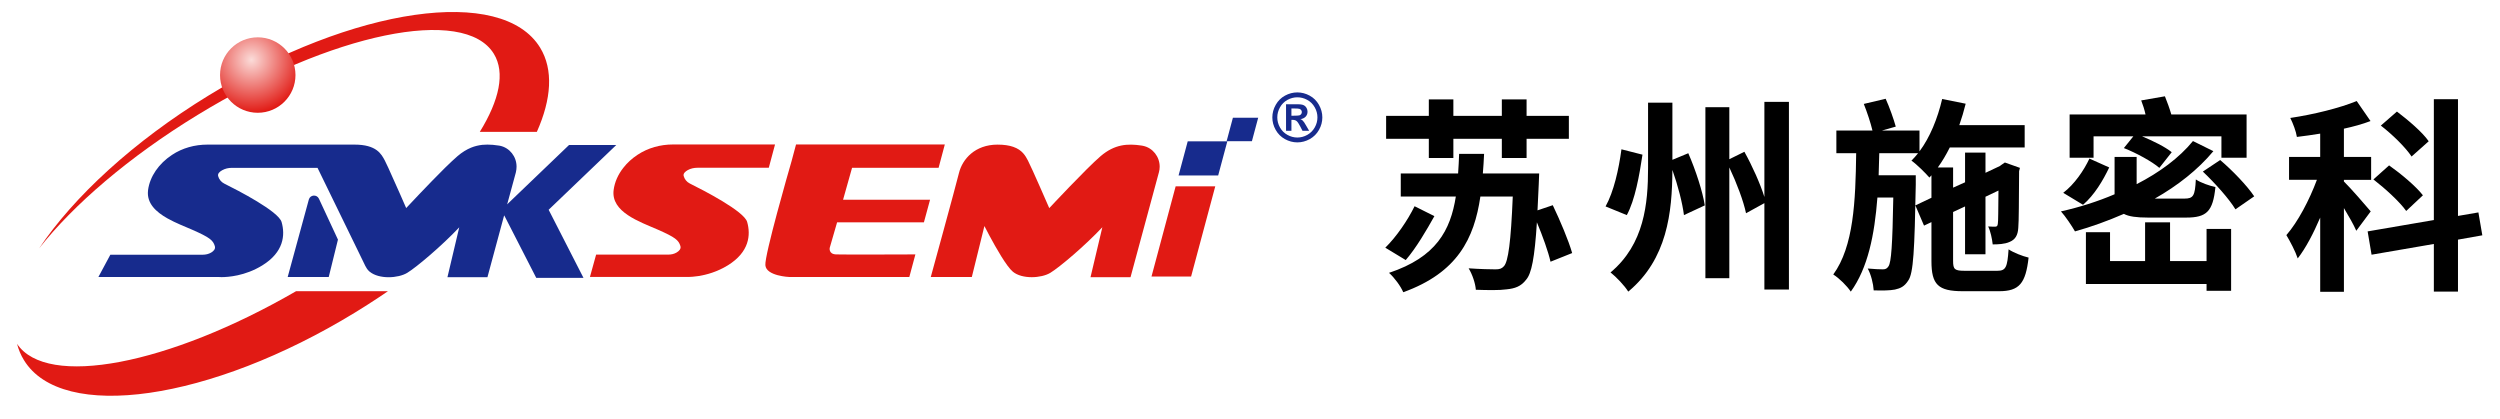
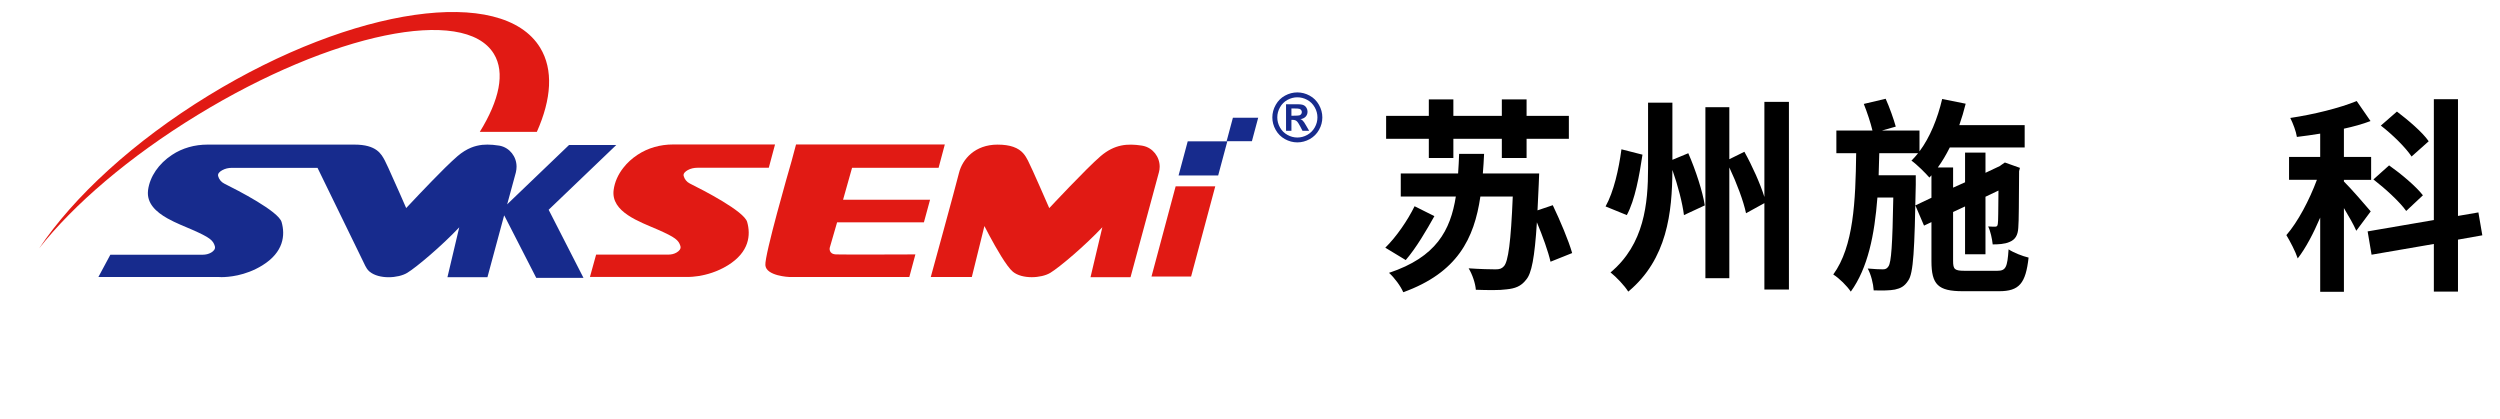
<svg xmlns="http://www.w3.org/2000/svg" xmlns:xlink="http://www.w3.org/1999/xlink" version="1.1" id="图层_1" x="0px" y="0px" width="352.334px" height="59px" viewBox="0 0 352.334 59" enable-background="new 0 0 352.334 59" xml:space="preserve">
  <g>
    <path fill="#E11A14" d="M75.658,18.587h-8.041c2.755-4.454,3.61-8.357,1.981-11.006c-4.161-6.799-22.856-2.931-41.762,8.626   c-9.659,5.896-17.512,12.671-22.318,18.79c4.842-7.233,13.269-15.05,23.924-21.567C49.86,0.947,70.759-2.055,76.127,6.725   C78.014,9.819,77.721,13.968,75.658,18.587" />
-     <path fill="#E11A14" d="M54.678,41.038c-0.411,0.28-0.844,0.573-1.267,0.856c-1.09,0.727-2.215,1.44-3.363,2.145   C29.629,56.521,8.731,59.521,3.375,50.755c-0.446-0.715-0.762-1.489-0.973-2.298c4.196,6.283,21.392,2.967,39.325-7.419H54.678z" />
    <path fill="#E11A14" d="M120.085,23.646l-1.268,4.501h12.26l-0.428,1.572l-0.438,1.611h-12.235l-1.038,3.586   c0,0-0.205,0.895,0.893,0.939c0.946,0.035,8.954,0.012,11.177,0l-0.855,3.185h-16.896c0,0-3.278-0.125-3.392-1.667   c-0.115-1.447,3.267-13.195,3.686-14.638c0.024-0.094,0.039-0.145,0.039-0.145l0.597-2.228h20.968l-0.875,3.283L120.085,23.646   L120.085,23.646z" />
    <path fill="#E11A14" d="M163.438,23.494c0-0.706-0.243-1.367-0.655-1.891c-0.415-0.524-1.001-0.907-1.692-1.051   c-0.073-0.016-0.149-0.03-0.228-0.041c-1.938-0.29-3.76-0.203-5.756,1.503c-1.995,1.706-7.231,7.317-7.231,7.317   s-2.515-5.786-3.008-6.711c-0.342-0.645-0.781-1.48-2.067-1.925c-0.564-0.196-1.29-0.316-2.242-0.313   c-3.123,0.012-4.916,2.008-5.409,4.003c-0.49,1.997-3.972,14.654-3.972,14.654h5.785l1.774-7.182c0,0,0.281,0.56,0.708,1.354   c0.893,1.662,2.415,4.353,3.303,5.083c1.311,1.079,4.012,0.928,5.282,0.155c1.272-0.771,4.84-3.779,7.328-6.423l-1.667,7.039h5.639   l4.001-14.786C163.402,24.023,163.438,23.759,163.438,23.494" />
    <path fill="#172B8D" d="M77.323,29.563l4.911,9.601h-6.658l-4.396-8.581l-0.129-0.233l-2.356,8.721h-5.637l1.359-5.743l0.305-1.289   c-2.485,2.637-6.06,5.647-7.326,6.411c-0.634,0.387-1.629,0.621-2.625,0.621c-0.997,0-2.004-0.234-2.662-0.773   c-0.023-0.021-0.059-0.047-0.081-0.068c-0.235-0.211-0.41-0.48-0.551-0.764l-0.996-2.051L44.75,23.656H32.665   c-0.468,0-0.926,0.104-1.336,0.327c-0.363,0.2-0.68,0.481-0.586,0.833c0.117,0.457,0.434,0.844,0.855,1.055   c1.981,0.985,7.666,3.915,8.088,5.427c0.527,1.828,0.305,4.243-2.72,6.106c-2.426,1.5-4.864,1.652-5.743,1.652   c-0.211,0-0.329-0.013-0.329-0.013h-17.03l1.688-3.144h13.022c0.41,0,0.833-0.094,1.185-0.303c0.34-0.201,0.644-0.506,0.516-0.916   c-0.246-0.81-0.691-1.207-3.2-2.309c-1.021-0.445-2.31-0.938-3.458-1.583c-1.629-0.914-2.966-2.133-2.754-3.95v-0.035   c0.258-1.946,1.523-3.75,3.376-4.97c1.477-0.984,3.222-1.453,5.004-1.453h20.723c3.083,0,3.773,1.313,4.266,2.239   c0.094,0.176,0.271,0.55,0.493,1.031c0.903,1.957,2.52,5.673,2.52,5.673s3.129-3.353,5.474-5.673   c0.691-0.668,1.301-1.254,1.758-1.641c0.657-0.563,1.302-0.95,1.935-1.208c0.516-0.21,1.043-0.328,1.559-0.388   c0.234-0.022,0.48-0.034,0.726-0.034c0.505,0,1.009,0.047,1.537,0.128c0.07,0.012,0.151,0.024,0.234,0.036   c1.372,0.293,2.332,1.535,2.332,2.941c0,0.27-0.034,0.527-0.093,0.786v0.011l-1.231,4.525l0.235-0.235l8.486-8.135h6.658   L77.323,29.563z" />
    <polygon fill="#E11A14" points="162.285,38.969 167.866,38.969 171.272,26.257 165.689,26.257  " />
    <polygon fill="#172B8D" points="175.459,16.597 173.756,16.597 172.871,19.902 174.574,19.902 176.435,19.902 177.321,16.597  " />
    <polygon fill="#172B8D" points="166.985,21.428 166.099,24.732 171.681,24.732 172.566,21.428 172.972,19.92 167.389,19.92  " />
-     <path fill="#172B8D" d="M43.524,28.124c-1.193,4.417-2.98,10.916-2.98,10.916h5.785l1.3-5.269l-2.684-5.771   C44.645,27.361,43.708,27.44,43.524,28.124" />
    <path fill="#E11A14" d="M96.352,24.8c0.125,0.461,0.433,0.845,0.861,1.059c1.974,0.979,7.66,3.909,8.086,5.42   c0.523,1.832,0.31,4.242-2.72,6.113c-3.029,1.868-6.073,1.635-6.073,1.635H83.143l0.87-3.144h10.172c0.413,0,0.83-0.09,1.183-0.304   c0.338-0.204,0.646-0.506,0.522-0.91c-0.248-0.813-0.691-1.213-3.198-2.313c-2.511-1.099-6.615-2.465-6.211-5.574   c0.143-1.119,0.63-2.199,1.372-3.139c0.537-0.691,1.213-1.309,1.994-1.825c1.477-0.98,3.228-1.458,5.003-1.458h14.378l-0.88,3.283   H98.292c-0.477,0-0.949,0.099-1.362,0.329C96.576,24.172,96.258,24.452,96.352,24.8" />
    <g>
      <g>
        <g>
          <defs>
-             <path id="SVGID_1_" d="M31.011,10.578c0,2.936,2.38,5.316,5.316,5.316s5.315-2.38,5.315-5.316s-2.379-5.317-5.315-5.317       S31.011,7.643,31.011,10.578" />
-           </defs>
+             </defs>
          <clipPath id="SVGID_2_">
            <use xlink:href="#SVGID_1_" overflow="visible" />
          </clipPath>
          <radialGradient id="SVGID_3_" cx="-840.316" cy="790.734" r="0.111" gradientTransform="matrix(44.348 51.171 51.171 -44.348 -3160.805 78076.109)" gradientUnits="userSpaceOnUse">
            <stop offset="0" style="stop-color:#FBDCD9" />
            <stop offset="1" style="stop-color:#E11A14" />
          </radialGradient>
          <polygon clip-path="url(#SVGID_2_)" fill="url(#SVGID_3_)" points="37.083,0 46.905,11.333 35.571,21.156 25.749,9.822     " />
        </g>
      </g>
    </g>
    <path fill="#172B8D" d="M182.836,13.023c0.604,0,1.185,0.151,1.74,0.453c0.555,0.302,0.989,0.734,1.308,1.299   c0.318,0.563,0.477,1.153,0.477,1.77c0,0.613-0.153,1.198-0.467,1.754c-0.313,0.556-0.746,0.991-1.301,1.302   c-0.557,0.31-1.143,0.466-1.756,0.466s-1.197-0.156-1.753-0.466c-0.556-0.311-0.991-0.746-1.301-1.302   c-0.312-0.556-0.468-1.141-0.468-1.754c0-0.617,0.16-1.207,0.478-1.77c0.315-0.565,0.753-0.997,1.308-1.299   C181.653,13.174,182.231,13.023,182.836,13.023 M182.84,13.713c-0.481,0-0.946,0.121-1.391,0.363   c-0.446,0.243-0.796,0.59-1.052,1.044s-0.383,0.929-0.383,1.425c0,0.494,0.123,0.964,0.373,1.412s0.598,0.796,1.047,1.049   c0.445,0.251,0.916,0.377,1.403,0.377c0.495,0,0.966-0.126,1.412-0.377c0.444-0.252,0.794-0.601,1.045-1.049   c0.252-0.447,0.377-0.918,0.377-1.412c0-0.497-0.126-0.972-0.383-1.425c-0.258-0.454-0.606-0.802-1.054-1.044   C183.791,13.833,183.325,13.713,182.84,13.713 M181.246,18.431v-3.739h0.758c0.712,0,1.11,0.004,1.197,0.009   c0.25,0.022,0.446,0.071,0.584,0.149c0.141,0.079,0.256,0.198,0.351,0.359c0.094,0.161,0.139,0.339,0.139,0.535   c0,0.271-0.086,0.501-0.262,0.693c-0.178,0.191-0.424,0.309-0.744,0.356c0.114,0.042,0.201,0.089,0.263,0.14   c0.063,0.05,0.146,0.147,0.254,0.288c0.026,0.036,0.118,0.189,0.276,0.455l0.439,0.754h-0.938l-0.313-0.606   c-0.211-0.409-0.386-0.665-0.524-0.77c-0.137-0.106-0.312-0.159-0.523-0.159h-0.197v1.536H181.246L181.246,18.431z M182.004,16.307   h0.308c0.438,0,0.711-0.018,0.818-0.05c0.105-0.034,0.188-0.094,0.249-0.177c0.062-0.084,0.093-0.18,0.093-0.288   c0-0.104-0.031-0.197-0.091-0.278c-0.06-0.082-0.146-0.139-0.255-0.175s-0.381-0.053-0.814-0.053h-0.308V16.307L182.004,16.307z" />
  </g>
  <g>
    <path d="M202.154,30.46c-1.105,1.978-2.559,4.478-4.041,6.192l-2.878-1.744c1.57-1.541,3.14-3.838,4.128-5.843L202.154,30.46z    M201.369,19.56h-6.018v-3.227h6.018v-2.325h3.459v2.325h6.831v-2.325h3.488v2.325h5.959v3.227h-5.959v2.703h-3.488V19.56h-6.831   v2.703h-3.459V19.56z M218.52,36.885c-0.32-1.426-1.104-3.605-1.919-5.553c-0.319,5.029-0.756,7.209-1.512,8.08   c-0.727,0.961-1.599,1.25-2.761,1.367c-0.989,0.145-2.675,0.115-4.332,0.059c-0.058-0.873-0.494-2.18-1.017-3.023   c1.628,0.115,3.11,0.145,3.778,0.145c0.581,0,0.872-0.086,1.192-0.436c0.61-0.639,0.988-3.43,1.25-9.825h-4.564   c-0.872,5.93-3.227,10.725-10.871,13.487c-0.349-0.842-1.25-2.063-2.006-2.732c6.656-2.209,8.662-5.988,9.418-10.754h-7.761v-3.256   h8.081c0.058-0.901,0.116-1.802,0.145-2.761h3.518c-0.058,0.959-0.087,1.86-0.175,2.761h7.937c0,0-0.029,1.076-0.059,1.512   c-0.059,1.366-0.116,2.616-0.175,3.691l2.151-0.727c1.018,2.122,2.238,5,2.732,6.745L218.52,36.885z" />
    <path d="M231.482,21.798c-0.437,2.907-1.047,6.366-2.209,8.517l-2.994-1.221c1.162-2.093,1.86-5.232,2.238-8.052L231.482,21.798z    M237.936,21.594c1.046,2.384,2.034,5.436,2.325,7.354l-2.936,1.366c-0.204-1.657-0.843-4.156-1.628-6.366   c-0.029,5.988-0.727,12.586-6.221,17.151c-0.523-0.844-1.715-2.094-2.5-2.703c4.768-3.982,5.291-9.709,5.291-14.738v-9.186h3.43   v8.052L237.936,21.594z M252.12,14.356v26.452h-3.459v-12.18l-2.587,1.424c-0.349-1.686-1.308-4.244-2.354-6.453v15.609h-3.372   V15.112h3.372v7.325l2.122-1.046c1.104,1.977,2.238,4.505,2.819,6.366v-13.4H252.12z" />
    <path d="M281.478,38.164c1.221,0,1.424-0.494,1.599-3.023c0.697,0.465,1.947,0.959,2.819,1.162   c-0.407,3.633-1.309,4.738-4.157,4.738h-5.115c-3.488,0-4.419-0.93-4.419-4.244v-5.494l-1.046,0.494l-1.221-2.848l2.267-1.076   v-3.168l-0.29,0.32c-0.523-0.61-1.773-1.86-2.529-2.384c0.319-0.32,0.64-0.668,0.931-1.046h-5.465   c-0.029,1.046-0.059,2.064-0.088,3.11h5.232v1.337c-0.174,9.156-0.319,12.5-1.075,13.517c-0.523,0.814-1.075,1.076-1.86,1.25   c-0.727,0.145-1.803,0.145-2.994,0.115c-0.059-0.959-0.378-2.238-0.843-3.08c0.901,0.086,1.715,0.115,2.122,0.115   c0.378,0,0.581-0.086,0.813-0.436c0.378-0.582,0.553-2.965,0.669-9.68h-2.238c-0.407,5.262-1.337,9.912-3.75,13.256   c-0.553-0.814-1.599-1.861-2.471-2.414c2.878-3.953,3.14-10.348,3.227-17.091h-2.791v-3.197h5.087   c-0.262-1.104-0.756-2.587-1.221-3.75l3.081-0.727c0.553,1.221,1.134,2.878,1.425,3.924l-1.947,0.552h5.29v2.936   c1.482-1.977,2.558-4.651,3.197-7.383l3.313,0.668c-0.261,1.046-0.552,2.035-0.9,3.023h9.214v3.139h-10.552   c-0.522,1.046-1.075,1.977-1.686,2.82h2.151v2.849l1.686-0.756v-4.186h2.878v2.849l2.035-0.959L282,23.28l0.553-0.378l2.122,0.756   l-0.116,0.465c-0.029,4.128-0.029,7.093-0.116,7.994c-0.059,1.047-0.437,1.656-1.221,1.977c-0.698,0.32-1.657,0.35-2.384,0.35   c-0.088-0.814-0.32-1.891-0.64-2.529c0.349,0.029,0.756,0.029,0.988,0.029c0.203,0,0.349-0.059,0.378-0.438   c0.058-0.29,0.058-1.86,0.087-4.65l-1.831,0.872v8.11h-2.878v-6.744l-1.686,0.785v6.889c0,1.221,0.232,1.396,1.686,1.396H281.478z" />
-     <path d="M302.695,30.664c-1.569,0-2.674-0.146-3.372-0.523c-2.267,0.988-4.592,1.83-6.889,2.471   c-0.407-0.727-1.366-2.151-1.977-2.82c2.616-0.582,5.174-1.395,7.558-2.413V27.03v-4.913h3.11v3.837   c3.227-1.657,5.988-3.692,7.936-6.075l2.878,1.424c-2.181,2.616-5.029,4.854-8.256,6.686h4.157c1.279,0,1.512-0.378,1.628-2.703   c0.668,0.465,1.947,0.901,2.761,1.075c-0.349,3.459-1.25,4.303-4.127,4.303H302.695z M297.26,23.6   c-0.872,1.831-2.093,3.895-3.691,5.261l-2.791-1.686c1.57-1.192,2.907-3.139,3.692-4.825L297.26,23.6z M295.051,22.234h-3.372   v-6.104h10.697c-0.146-0.668-0.378-1.395-0.61-1.977l3.343-0.581c0.319,0.785,0.668,1.744,0.901,2.558h10.609v6.104h-3.546v-3.023   h-11.191c1.54,0.639,3.256,1.482,4.186,2.238l-1.744,2.209c-1.046-0.901-3.227-2.093-5-2.791l1.338-1.657h-5.61V22.234z    M310.979,32.262h3.46v8.721h-3.46v-0.959h-17.004v-7.297h3.4v4.07h4.941v-5.465h3.518v5.465h5.145V32.262z M312.898,22.554   c1.715,1.453,3.808,3.633,4.796,5.116l-2.645,1.832c-0.872-1.454-2.878-3.692-4.593-5.32L312.898,22.554z" />
    <path d="M332.081,32.523c-0.349-0.813-1.046-2.034-1.744-3.197v11.802h-3.343V30.664c-0.959,2.238-2.034,4.301-3.168,5.756   c-0.32-0.988-1.076-2.414-1.599-3.285c1.627-1.861,3.255-4.971,4.302-7.791h-3.924v-3.227h4.389v-3.285   c-1.134,0.174-2.209,0.349-3.284,0.465c-0.116-0.785-0.553-1.918-0.931-2.674c3.313-0.494,6.947-1.395,9.36-2.383l1.947,2.819   c-1.134,0.436-2.413,0.785-3.75,1.076v3.982h3.837v3.227h-3.837v0.232c0.843,0.814,3.227,3.546,3.779,4.215L332.081,32.523z    M346.412,33.773V41.1h-3.401v-6.715l-8.778,1.512l-0.553-3.285l9.331-1.6V13.979h3.401v16.453l2.877-0.495l0.553,3.227   L346.412,33.773z M339.115,29.733c-0.9-1.279-2.936-3.139-4.621-4.447l2.209-1.977c1.657,1.163,3.808,2.965,4.767,4.215   L339.115,29.733z M339.871,22.06c-0.813-1.25-2.703-3.11-4.331-4.36l2.268-1.977c1.569,1.192,3.604,2.907,4.477,4.186   L339.871,22.06z" />
  </g>
</svg>